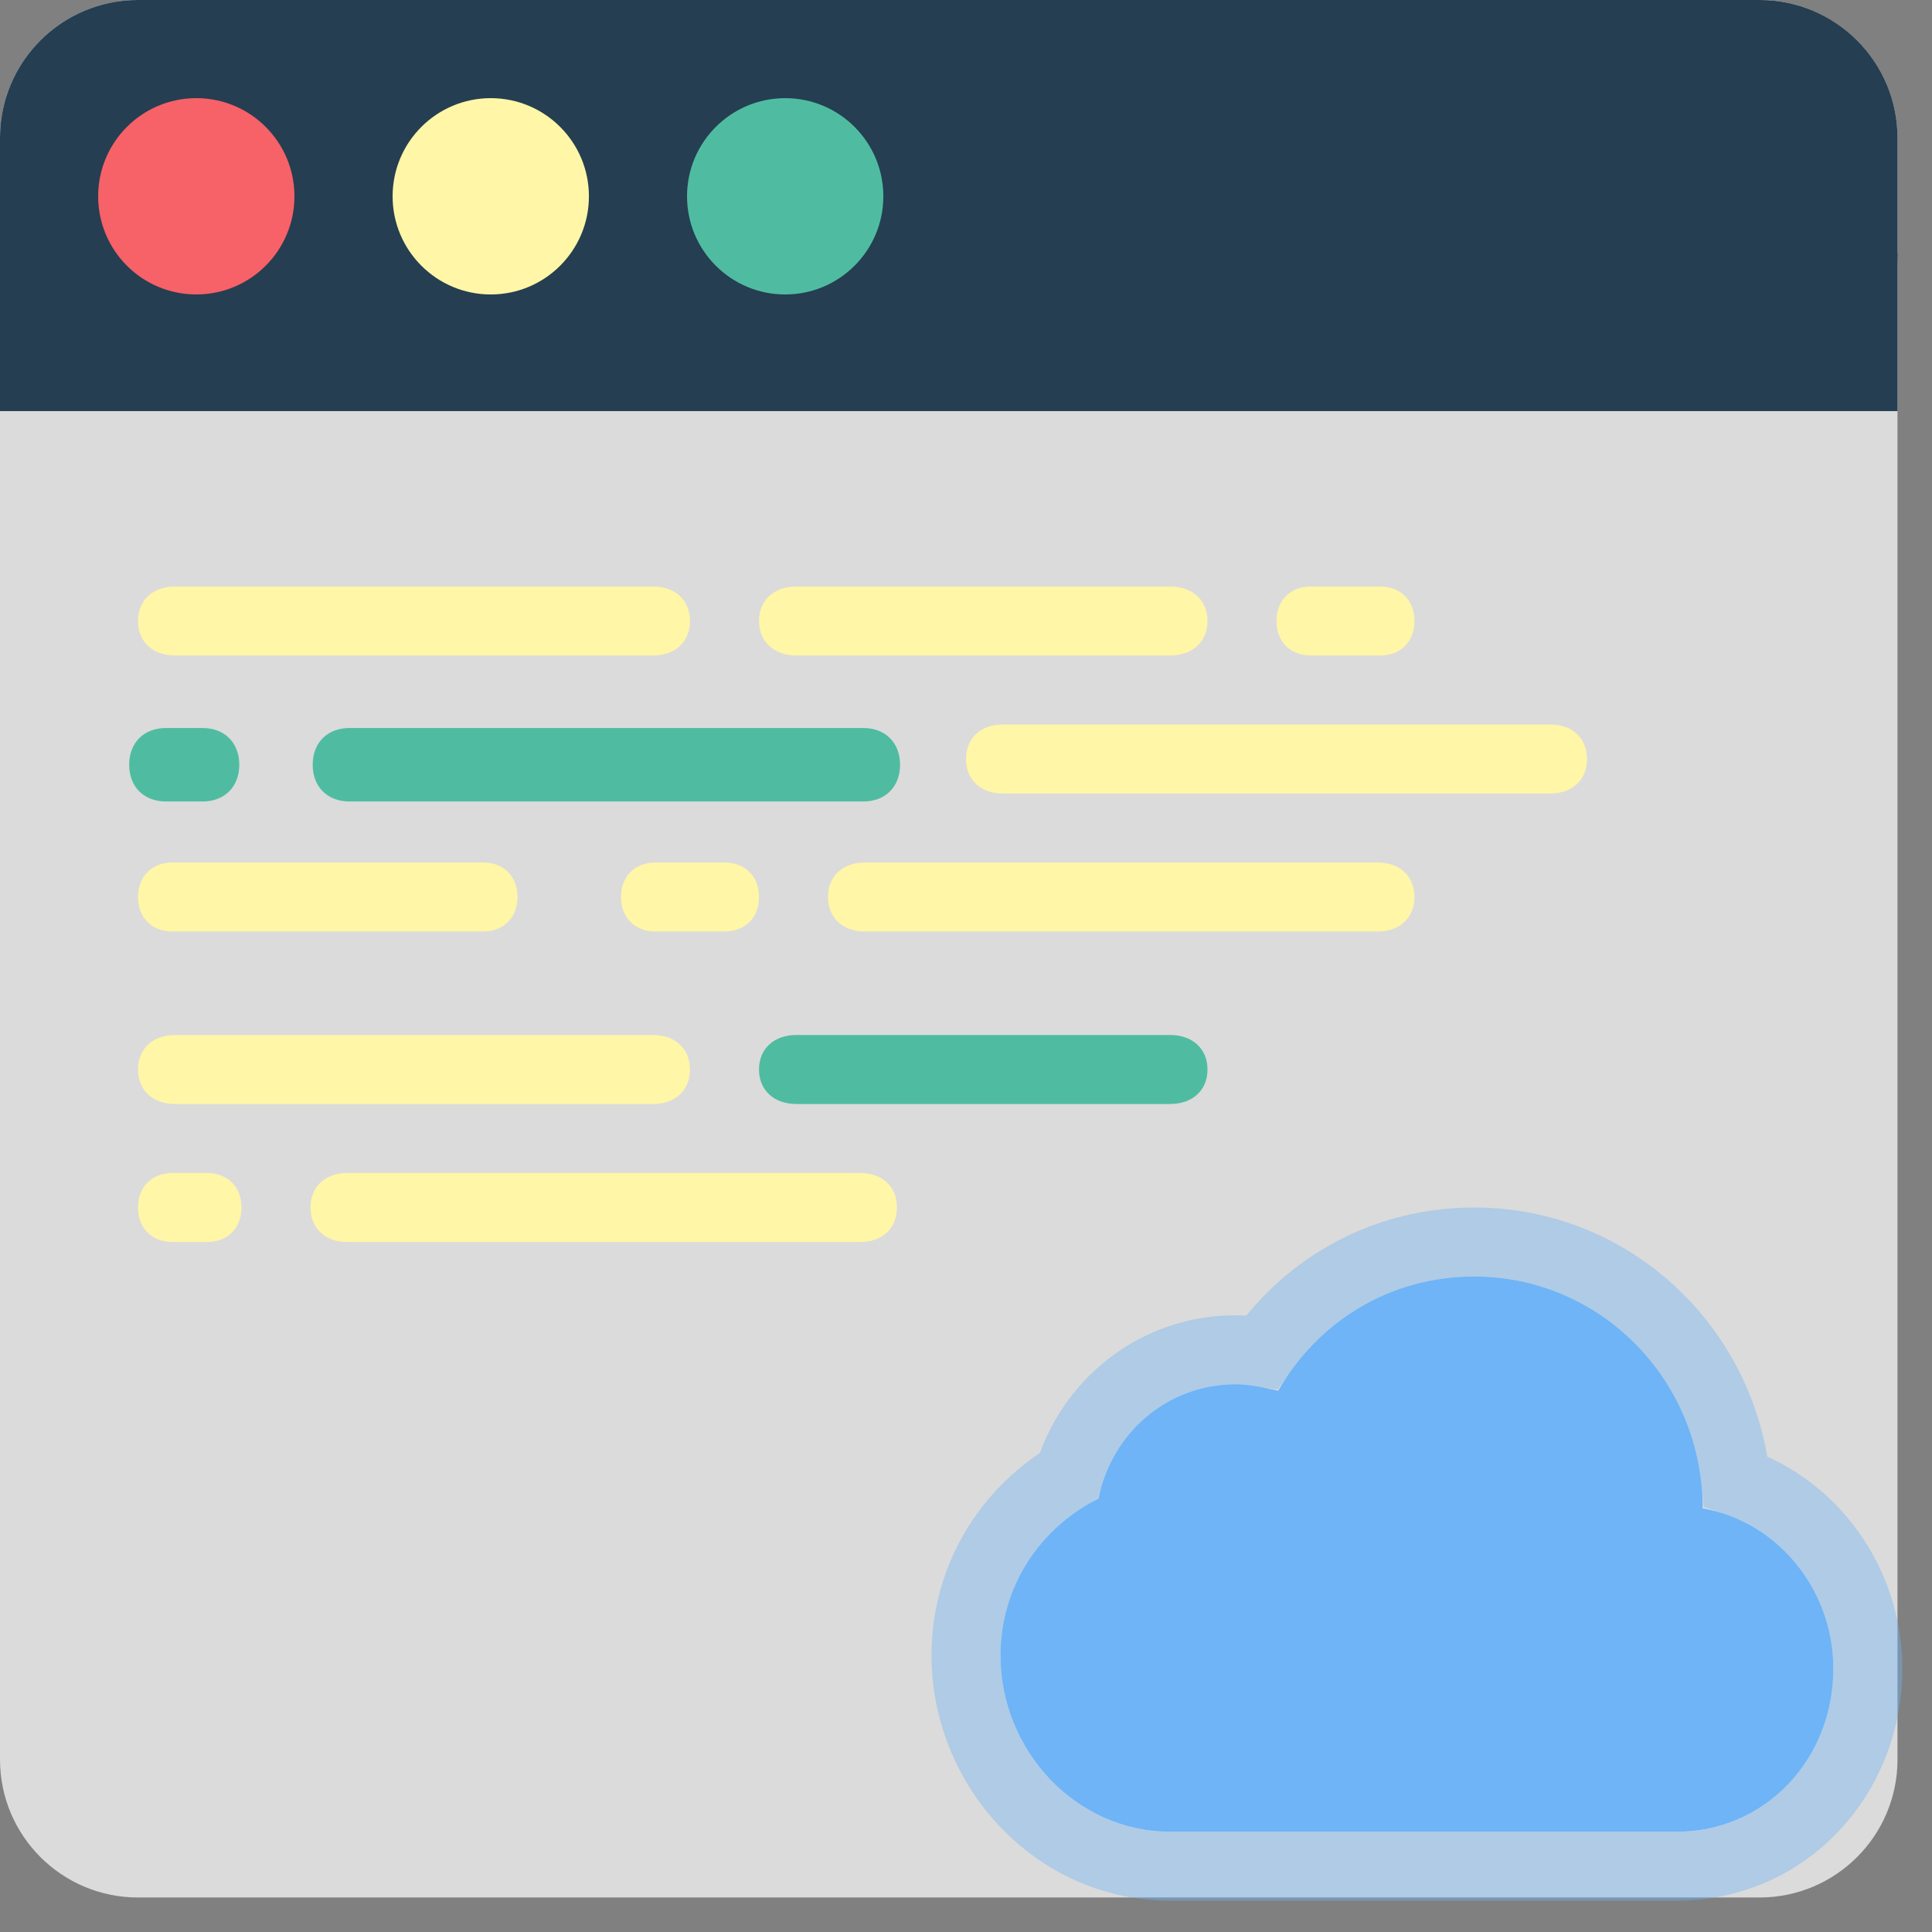
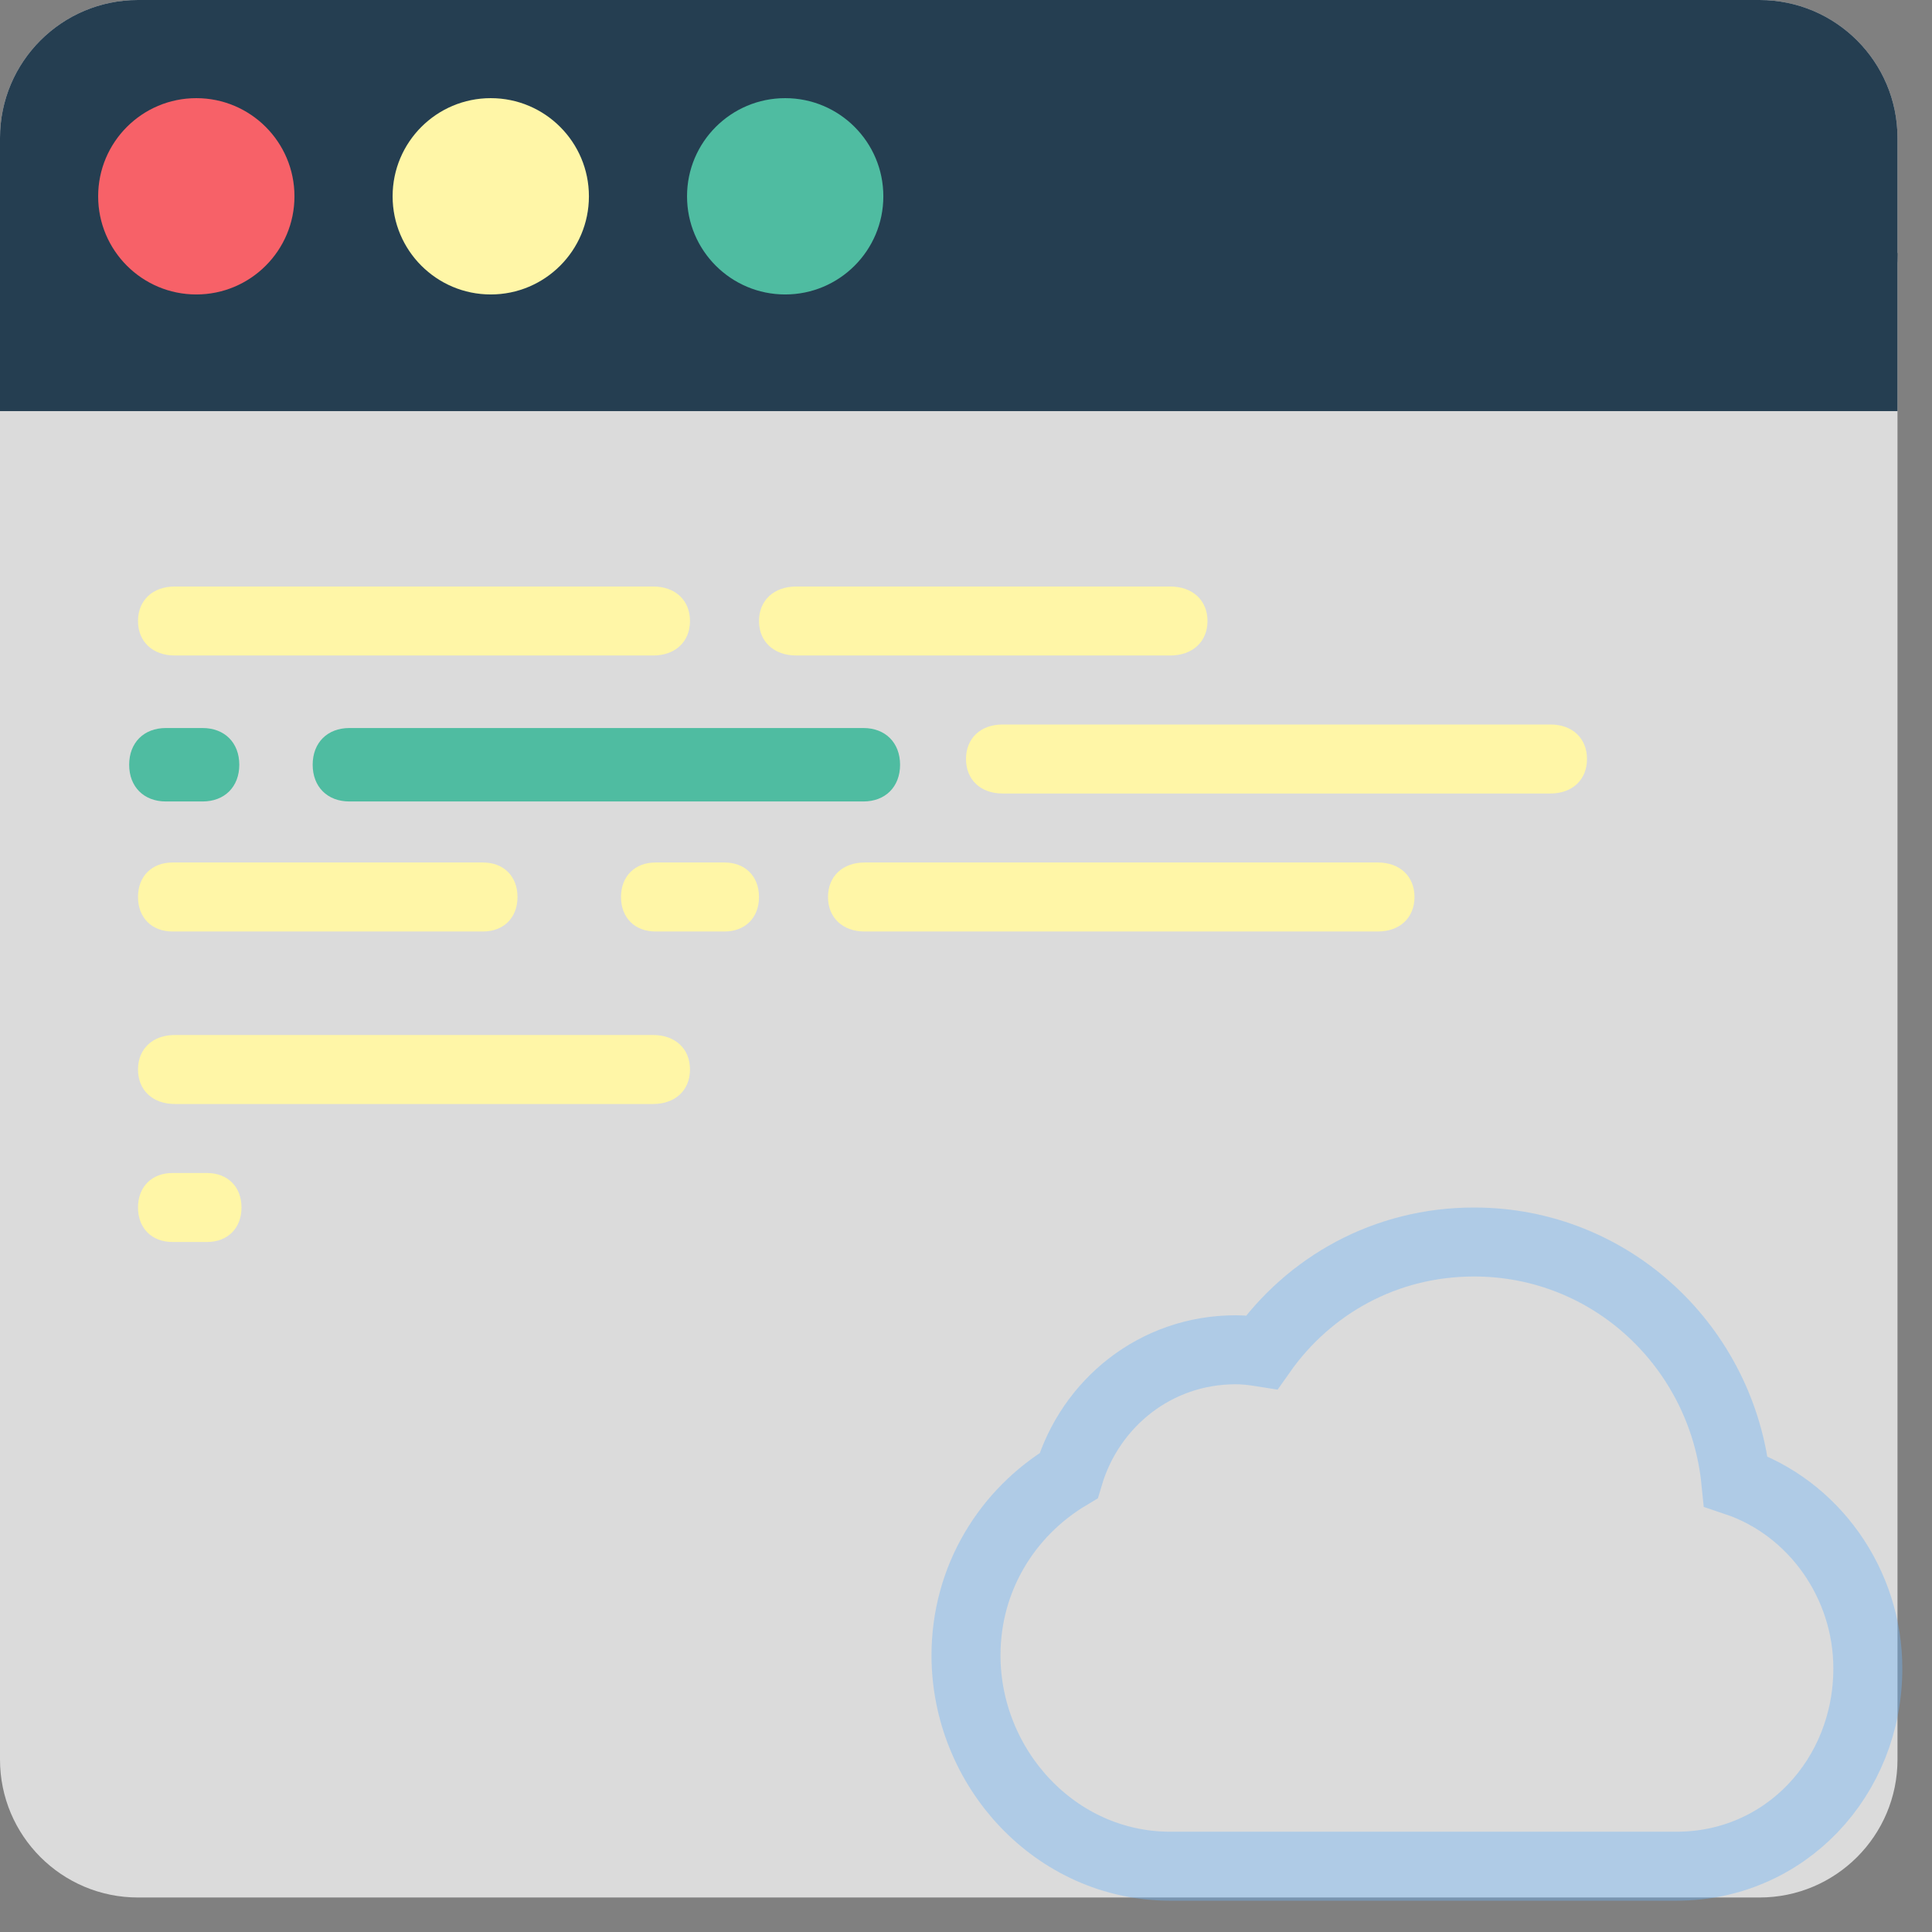
<svg xmlns="http://www.w3.org/2000/svg" width="56" height="56" viewBox="0 0 56 56" fill="none">
  <rect x="0" y="0" width="56" height="56" fill="#808080" stroke="none" />
  <path d="M51 0H4C1.791 0 0 1.791 0 4V51C0 53.209 1.791 55 4 55H51C53.209 55 55 53.209 55 51V4C55 1.791 53.209 0 51 0Z" fill="#DBDBDB" />
  <rect y="7.333" width="55" height="4.583" fill="#253E51" />
  <path d="M51 0H4C1.791 0 0 1.791 0 4V7.379C0 9.588 1.791 11.379 4 11.379H51C53.209 11.379 55 9.588 55 7.379V4C55 1.791 53.209 0 51 0Z" fill="#253E51" />
  <path d="M5.69 8.535C7.261 8.535 8.535 7.261 8.535 5.69C8.535 4.119 7.261 2.845 5.69 2.845C4.119 2.845 2.845 4.119 2.845 5.69C2.845 7.261 4.119 8.535 5.69 8.535Z" fill="#F76168" />
  <path d="M14.225 8.535C15.796 8.535 17.07 7.261 17.07 5.69C17.07 4.119 15.796 2.845 14.225 2.845C12.654 2.845 11.38 4.119 11.38 5.69C11.38 7.261 12.654 8.535 14.225 8.535Z" fill="#FFF6A7" />
  <path d="M22.759 8.535C24.33 8.535 25.604 7.261 25.604 5.69C25.604 4.119 24.33 2.845 22.759 2.845C21.188 2.845 19.914 4.119 19.914 5.69C19.914 7.261 21.188 8.535 22.759 8.535Z" fill="#4FBCA1" />
  <path d="M18.933 19H5.067C4.427 19 4 18.6 4 18C4 17.4 4.427 17 5.067 17H18.933C19.573 17 20 17.4 20 18C20 18.6 19.573 19 18.933 19Z" fill="#FFF6A7" />
  <path d="M33.917 19H23.083C22.433 19 22 18.6 22 18C22 17.4 22.433 17 23.083 17H33.917C34.567 17 35 17.4 35 18C35 18.6 34.567 19 33.917 19Z" fill="#FFF6A7" />
-   <path d="M40 19H38C37.4 19 37 18.6 37 18C37 17.4 37.4 17 38 17H40C40.6 17 41 17.4 41 18C41 18.6 40.6 19 40 19Z" fill="#FFF6A7" />
  <path d="M44.941 23H29.059C28.424 23 28 22.6 28 22C28 21.4 28.424 21 29.059 21H44.941C45.577 21 46 21.4 46 22C46 22.6 45.577 23 44.941 23Z" fill="#FFF6A7" />
  <path d="M25.025 23.231H10.128C9.489 23.231 9.063 22.805 9.063 22.167C9.063 21.528 9.489 21.102 10.128 21.102H25.025C25.663 21.102 26.089 21.528 26.089 22.167C26.089 22.805 25.663 23.231 25.025 23.231Z" fill="#4FBCA1" />
  <path d="M5.872 23.231H4.808C4.169 23.231 3.744 22.805 3.744 22.167C3.744 21.528 4.169 21.102 4.808 21.102H5.872C6.51 21.102 6.936 21.528 6.936 22.167C6.936 22.805 6.51 23.231 5.872 23.231Z" fill="#4FBCA1" />
  <path d="M14 27H5C4.4 27 4 26.6 4 26C4 25.4 4.4 25 5 25H14C14.6 25 15 25.4 15 26C15 26.6 14.6 27 14 27Z" fill="#FFF6A7" />
  <path d="M21 27H19C18.4 27 18 26.6 18 26C18 25.4 18.4 25 19 25H21C21.6 25 22 25.4 22 26C22 26.6 21.6 27 21 27Z" fill="#FFF6A7" />
  <path d="M39.938 27H25.062C24.425 27 24 26.6 24 26C24 25.4 24.425 25 25.062 25H39.938C40.575 25 41 25.4 41 26C41 26.6 40.575 27 39.938 27Z" fill="#FFF6A7" />
  <path d="M18.933 32H5.067C4.427 32 4 31.6 4 31C4 30.4 4.427 30 5.067 30H18.933C19.573 30 20 30.4 20 31C20 31.6 19.573 32 18.933 32Z" fill="#FFF6A7" />
-   <path d="M33.917 32H23.083C22.433 32 22 31.6 22 31C22 30.4 22.433 30 23.083 30H33.917C34.567 30 35 30.4 35 31C35 31.6 34.567 32 33.917 32Z" fill="#4FBCA1" />
-   <path d="M24.938 36H10.062C9.425 36 9 35.6 9 35C9 34.4 9.425 34 10.062 34H24.938C25.575 34 26 34.4 26 35C26 35.6 25.575 36 24.938 36Z" fill="#FFF6A7" />
  <path d="M6 36H5C4.4 36 4 35.6 4 35C4 34.4 4.4 34 5 34H6C6.6 34 7 34.4 7 35C7 35.6 6.6 36 6 36Z" fill="#FFF6A7" />
-   <path d="M49.353 43.721C49.353 40.029 46.419 37 42.727 37C40.265 37 38.183 38.325 37.047 40.313C36.668 40.219 36.195 40.124 35.816 40.124C33.828 40.124 32.219 41.544 31.84 43.437C30.136 44.289 29 45.993 29 47.981C29 50.727 31.177 53.093 33.923 53.093H44.147C44.241 53.093 44.241 53.093 44.336 53.093C44.431 53.093 44.431 53.093 44.525 53.093H48.596C51.152 53.093 53.14 51.011 53.14 48.36C53.14 46.088 51.531 44.1 49.353 43.721Z" fill="#6EB4F7" />
  <path d="M54.14 48.36C54.14 45.906 52.579 43.697 50.314 42.936C49.928 39.071 46.722 36 42.727 36C40.154 36 37.939 37.26 36.575 39.193C36.326 39.153 36.063 39.124 35.816 39.124C33.494 39.124 31.601 40.673 30.976 42.771C29.183 43.843 28 45.762 28 47.981C28 51.229 30.577 54.093 33.923 54.093H44.147H44.147H44.148H44.148H44.149H44.149H44.15H44.15H44.151H44.151H44.152H44.153H44.153H44.154H44.154H44.155H44.155H44.156H44.156H44.157H44.157H44.158H44.158H44.159H44.159H44.16H44.16H44.161H44.161H44.162H44.162H44.163H44.163H44.164H44.164H44.165H44.165H44.166H44.166H44.167H44.167H44.168H44.168H44.169H44.169H44.169H44.17H44.17H44.171H44.171H44.172H44.172H44.173H44.173H44.174H44.174H44.175H44.175H44.175H44.176H44.176H44.177H44.177H44.178H44.178H44.178H44.179H44.179H44.18H44.18H44.181H44.181H44.181H44.182H44.182H44.183H44.183H44.184H44.184H44.184H44.185H44.185H44.186H44.186H44.186H44.187H44.187H44.188H44.188H44.188H44.189H44.189H44.19H44.19H44.19H44.191H44.191H44.191H44.192H44.192H44.193H44.193H44.193H44.194H44.194H44.194H44.195H44.195H44.196H44.196H44.196H44.197H44.197H44.197H44.198H44.198H44.199H44.199H44.199H44.2H44.2H44.2H44.201H44.201H44.201H44.202H44.202H44.202H44.203H44.203H44.203H44.204H44.204H44.205H44.205H44.205H44.206H44.206H44.206H44.206H44.207H44.207H44.208H44.208H44.208H44.209H44.209H44.209H44.209H44.21H44.21H44.211H44.211H44.211H44.212H44.212H44.212H44.212H44.213H44.213H44.213H44.214H44.214H44.214H44.215H44.215H44.215H44.216H44.216H44.216H44.217H44.217H44.217H44.217H44.218H44.218H44.218H44.219H44.219H44.219H44.22H44.22H44.22H44.221H44.221H44.221H44.221H44.222H44.222H44.222H44.222H44.223H44.223H44.223H44.224H44.224H44.224H44.225H44.225H44.225H44.225H44.226H44.226H44.226H44.227H44.227H44.227H44.227H44.228H44.228H44.228H44.229H44.229H44.229H44.23H44.23H44.23H44.23H44.231H44.231H44.231H44.231H44.232H44.232H44.232H44.233H44.233H44.233H44.233H44.234H44.234H44.234H44.235H44.235H44.235H44.235H44.236H44.236H44.236H44.236H44.237H44.237H44.237H44.238H44.238H44.238H44.239H44.239H44.239H44.239H44.24H44.24H44.24H44.24H44.241H44.241H44.241H44.242H44.242H44.242H44.242H44.243H44.243H44.243H44.243H44.244H44.244H44.244H44.245H44.245H44.245H44.245H44.246H44.246H44.246H44.246H44.247H44.247H44.247H44.248H44.248H44.248H44.248H44.249H44.249H44.249H44.25H44.25H44.25H44.251H44.251H44.251H44.251H44.252H44.252H44.252H44.252H44.253H44.253H44.253H44.254H44.254H44.254H44.254H44.255H44.255H44.255H44.256H44.256H44.256H44.257H44.257H44.257H44.257H44.258H44.258H44.258H44.258H44.259H44.259H44.259H44.26H44.26H44.26H44.261H44.261H44.261H44.261H44.262H44.262H44.262H44.263H44.263H44.263H44.264H44.264H44.264H44.264H44.265H44.265H44.265H44.266H44.266H44.266H44.267H44.267H44.267H44.268H44.268H44.268H44.269H44.269H44.269H44.27H44.27H44.27H44.27H44.271H44.271H44.271H44.272H44.272H44.272H44.273H44.273H44.273H44.274H44.274H44.274H44.275H44.275H44.275H44.276H44.276H44.276H44.277H44.277H44.277H44.278H44.278H44.278H44.279H44.279H44.279H44.28H44.28H44.28H44.281H44.281H44.282H44.282H44.282H44.282H44.283H44.283H44.284H44.284H44.284H44.285H44.285H44.285H44.286H44.286H44.286H44.287H44.287H44.288H44.288H44.288H44.289H44.289H44.289H44.29H44.29H44.291H44.291H44.291H44.292H44.292H44.293H44.293H44.293H44.294H44.294H44.295H44.295H44.295H44.296H44.296H44.297H44.297H44.297H44.298H44.298H44.299H44.299H44.299H44.3H44.3H44.301H44.301H44.301H44.302H44.302H44.303H44.303H44.304H44.304H44.304H44.305H44.305H44.306H44.306H44.307H44.307H44.308H44.308H44.309H44.309H44.309H44.31H44.31H44.311H44.311H44.312H44.312H44.313H44.313H44.313H44.314H44.315H44.315H44.315H44.316H44.316H44.317H44.317H44.318H44.318H44.319H44.319H44.32H44.32H44.321H44.321H44.322H44.322H44.323H44.323H44.324H44.324H44.325H44.325H44.326H44.326H44.327H44.327H44.328H44.328H44.329H44.329H44.33H44.331H44.331H44.332H44.332H44.333H44.333H44.334H44.334H44.335H44.335H44.336H44.337H44.337H44.338H44.338H44.339H44.339H44.34H44.34H44.341H44.341H44.342H44.343H44.343H44.343H44.344H44.345H44.345H44.346H44.346H44.347H44.347H44.348H44.348H44.349H44.349H44.35H44.35H44.351H44.351H44.352H44.352H44.353H44.353H44.354H44.354H44.355H44.355H44.355H44.356H44.356H44.357H44.357H44.358H44.358H44.359H44.359H44.36H44.36H44.361H44.361H44.362H44.362H44.362H44.363H44.363H44.364H44.364H44.365H44.365H44.366H44.366H44.367H44.367H44.367H44.368H44.368H44.369H44.369H44.37H44.37H44.37H44.371H44.371H44.372H44.372H44.373H44.373H44.373H44.374H44.374H44.374H44.375H44.375H44.376H44.376H44.377H44.377H44.377H44.378H44.378H44.379H44.379H44.379H44.38H44.38H44.38H44.381H44.381H44.382H44.382H44.382H44.383H44.383H44.383H44.384H44.384H44.385H44.385H44.385H44.386H44.386H44.386H44.387H44.387H44.388H44.388H44.388H44.389H44.389H44.389H44.39H44.39H44.39H44.391H44.391H44.392H44.392H44.392H44.392H44.393H44.393H44.394H44.394H44.394H44.395H44.395H44.395H44.396H44.396H44.396H44.397H44.397H44.397H44.398H44.398H44.398H44.399H44.399H44.399H44.4H44.4H44.4H44.401H44.401H44.401H44.401H44.402H44.402H44.402H44.403H44.403H44.403H44.404H44.404H44.404H44.405H44.405H44.405H44.406H44.406H44.406H44.407H44.407H44.407H44.407H44.408H44.408H44.408H44.409H44.409H44.409H44.41H44.41H44.41H44.41H44.411H44.411H44.411H44.412H44.412H44.412H44.413H44.413H44.413H44.413H44.414H44.414H44.414H44.415H44.415H44.415H44.415H44.416H44.416H44.416H44.417H44.417H44.417H44.417H44.418H44.418H44.418H44.419H44.419H44.419H44.419H44.42H44.42H44.42H44.421H44.421H44.421H44.421H44.422H44.422H44.422H44.423H44.423H44.423H44.423H44.424H44.424H44.424H44.425H44.425H44.425H44.425H44.426H44.426H44.426H44.426H44.427H44.427H44.427H44.428H44.428H44.428H44.428H44.429H44.429H44.429H44.429H44.43H44.43H44.43H44.431H44.431H44.431H44.431H44.432H44.432H44.432H44.433H44.433H44.433H44.433H44.434H44.434H44.434H44.434H44.435H44.435H44.435H44.436H44.436H44.436H44.437H44.437H44.437H44.437H44.438H44.438H44.438H44.438H44.439H44.439H44.439H44.44H44.44H44.44H44.44H44.441H44.441H44.441H44.441H44.442H44.442H44.442H44.443H44.443H44.443H44.444H44.444H44.444H44.444H44.445H44.445H44.445H44.446H44.446H44.446H44.446H44.447H44.447H44.447H44.448H44.448H44.448H44.449H44.449H44.449H44.449H44.45H44.45H44.45H44.45H44.451H44.451H44.451H44.452H44.452H44.452H44.453H44.453H44.453H44.454H44.454H44.454H44.455H44.455H44.455H44.455H44.456H44.456H44.456H44.457H44.457H44.457H44.458H44.458H44.458H44.459H44.459H44.459H44.459H44.46H44.46H44.46H44.461H44.461H44.461H44.462H44.462H44.462H44.463H44.463H44.463H44.464H44.464H44.464H44.465H44.465H44.465H44.466H44.466H44.466H44.467H44.467H44.467H44.468H44.468H44.468H44.469H44.469H44.469H44.47H44.47H44.471H44.471H44.471H44.472H44.472H44.472H44.473H44.473H44.473H44.474H44.474H44.474H44.475H44.475H44.475H44.476H44.476H44.477H44.477H44.477H44.478H44.478H44.478H44.479H44.479H44.48H44.48H44.48H44.481H44.481H44.482H44.482H44.482H44.483H44.483H44.483H44.484H44.484H44.485H44.485H44.486H44.486H44.486H44.487H44.487H44.488H44.488H44.488H44.489H44.489H44.49H44.49H44.49H44.491H44.491H44.492H44.492H44.493H44.493H44.493H44.494H44.494H44.495H44.495H44.496H44.496H44.496H44.497H44.497H44.498H44.498H44.499H44.499H44.5H44.5H44.501H44.501H44.502H44.502H44.502H44.503H44.503H44.504H44.504H44.505H44.505H44.506H44.506H44.507H44.507H44.508H44.508H44.509H44.509H44.51H44.51H44.511H44.511H44.512H44.512H44.513H44.513H44.514H44.514H44.515H44.515H44.516H44.516H44.517H44.517H44.518H44.518H44.519H44.519H44.52H44.52H44.521H44.522H44.522H44.523H44.523H44.524H44.524H44.525H44.525H48.596C51.744 54.093 54.14 51.522 54.14 48.36Z" stroke="#6EB4F7" stroke-opacity="0.4" stroke-width="2" />
</svg>